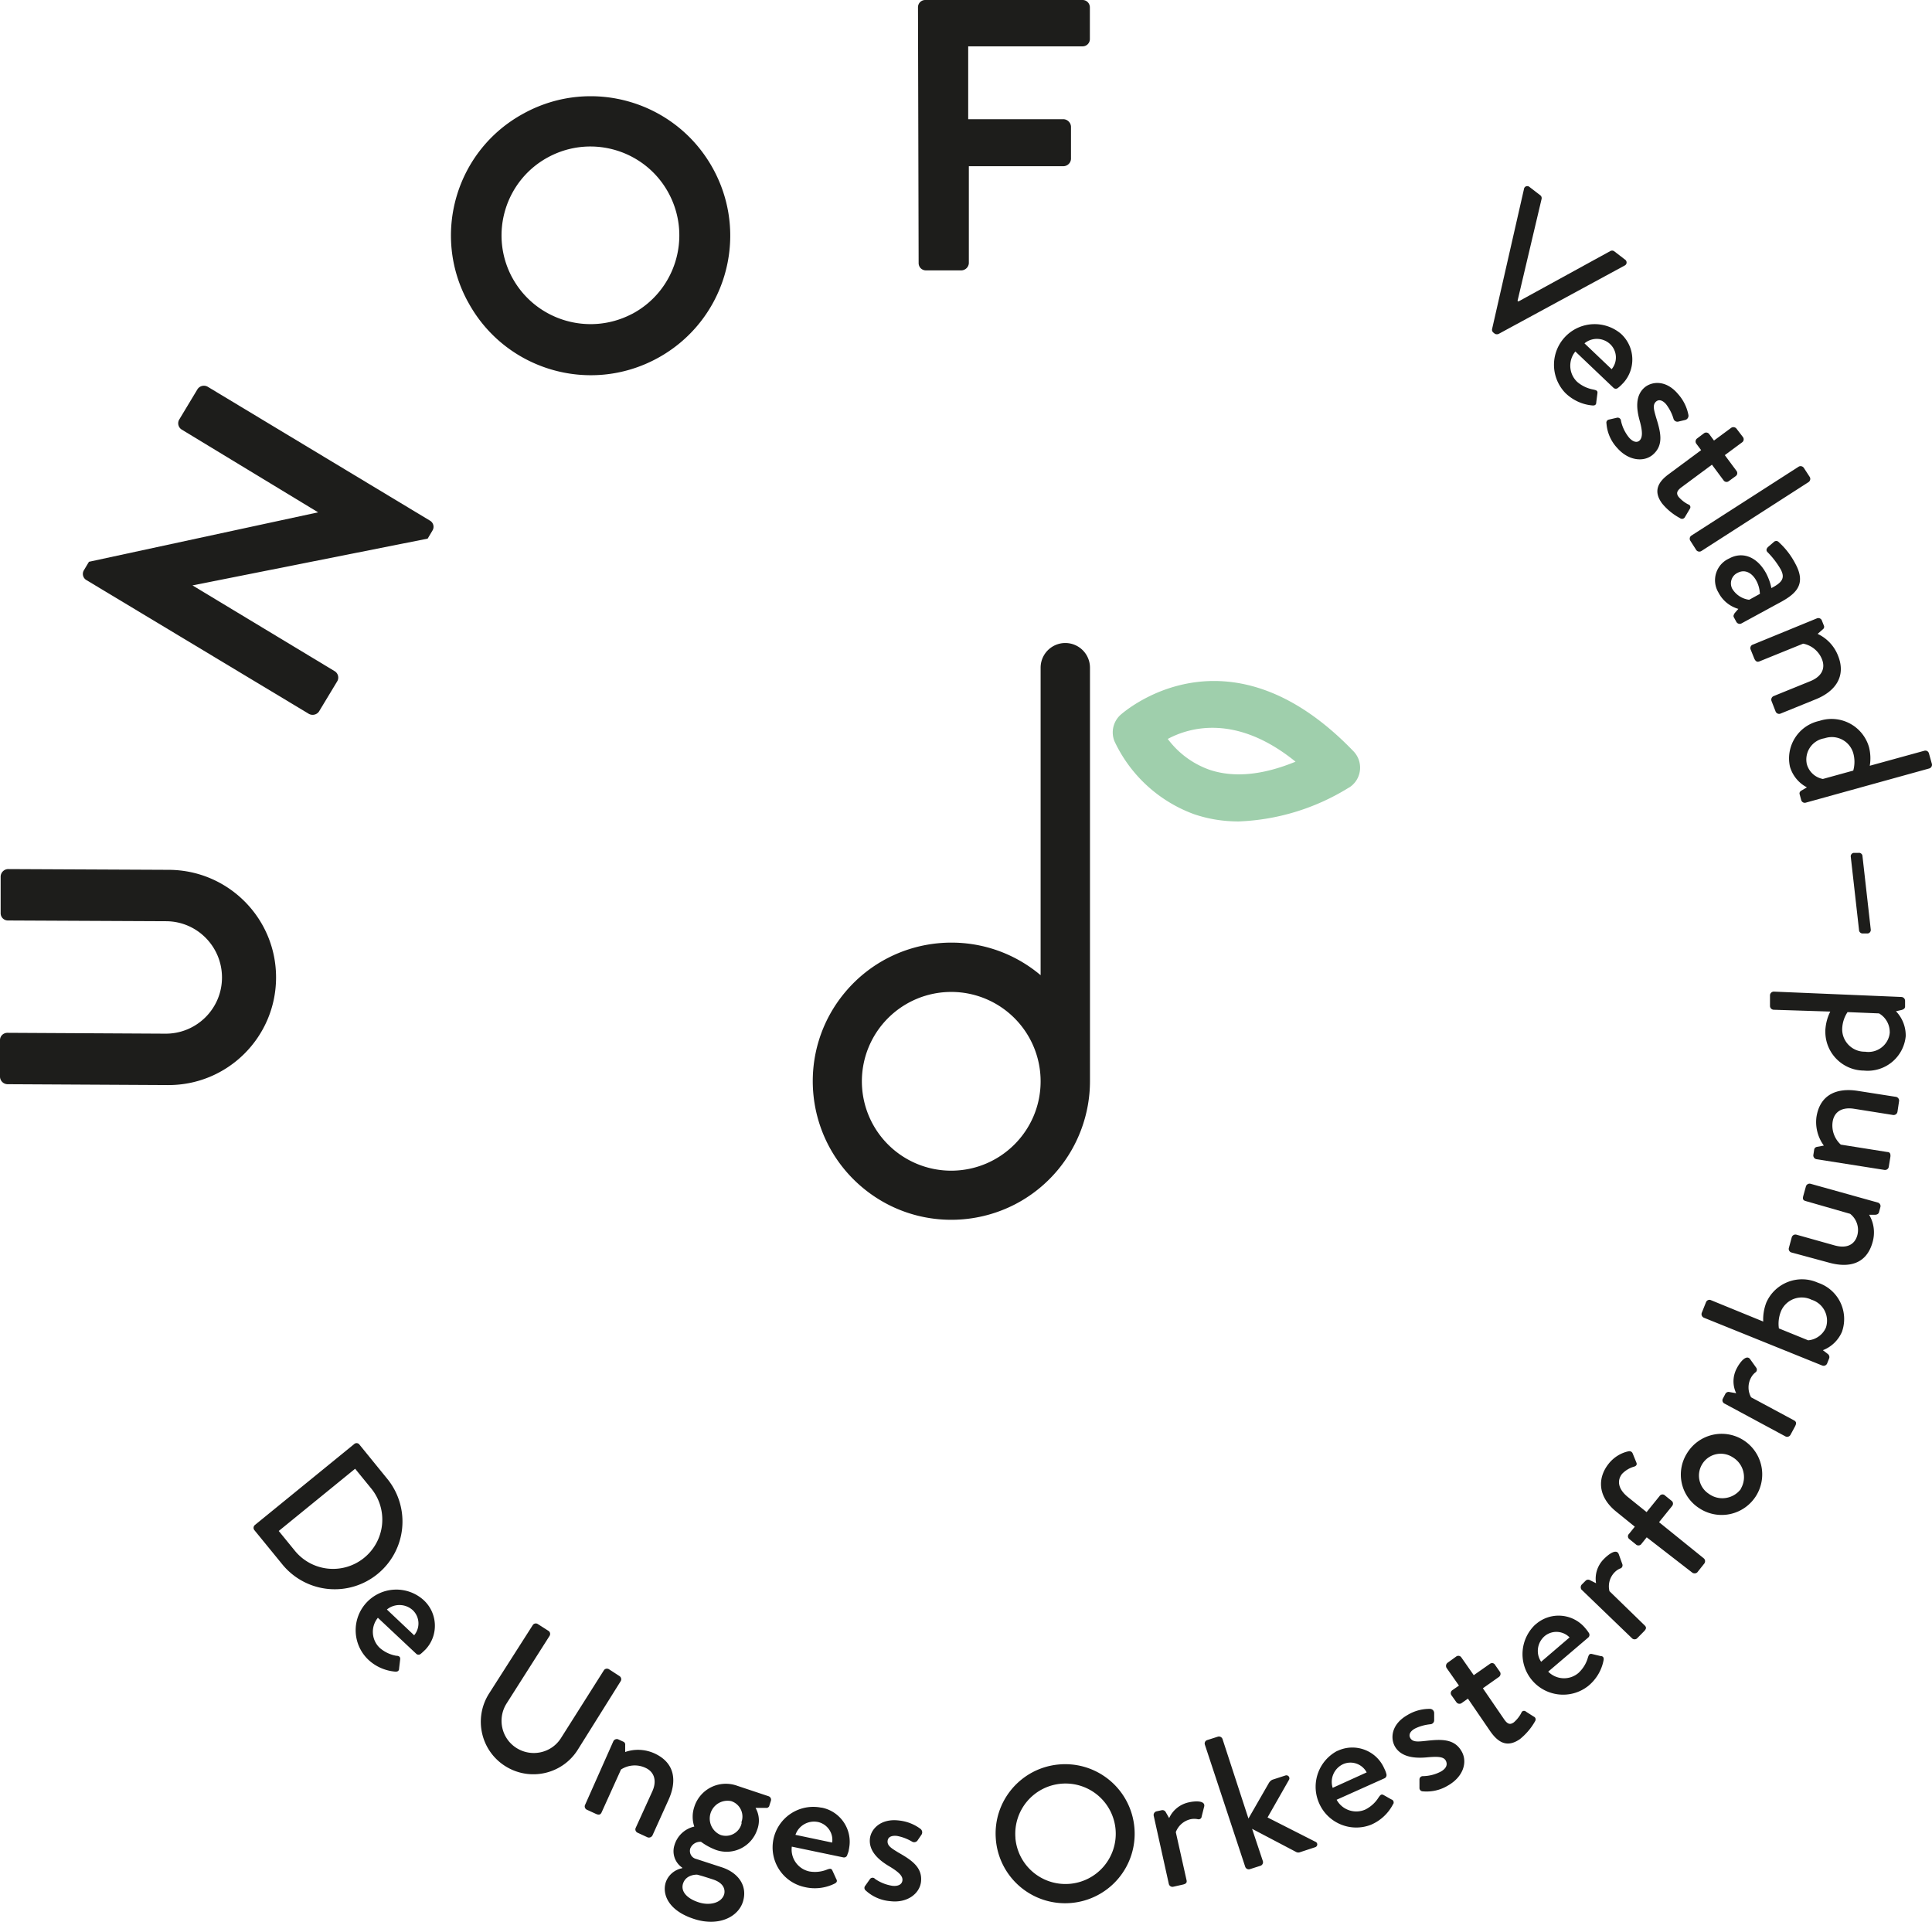
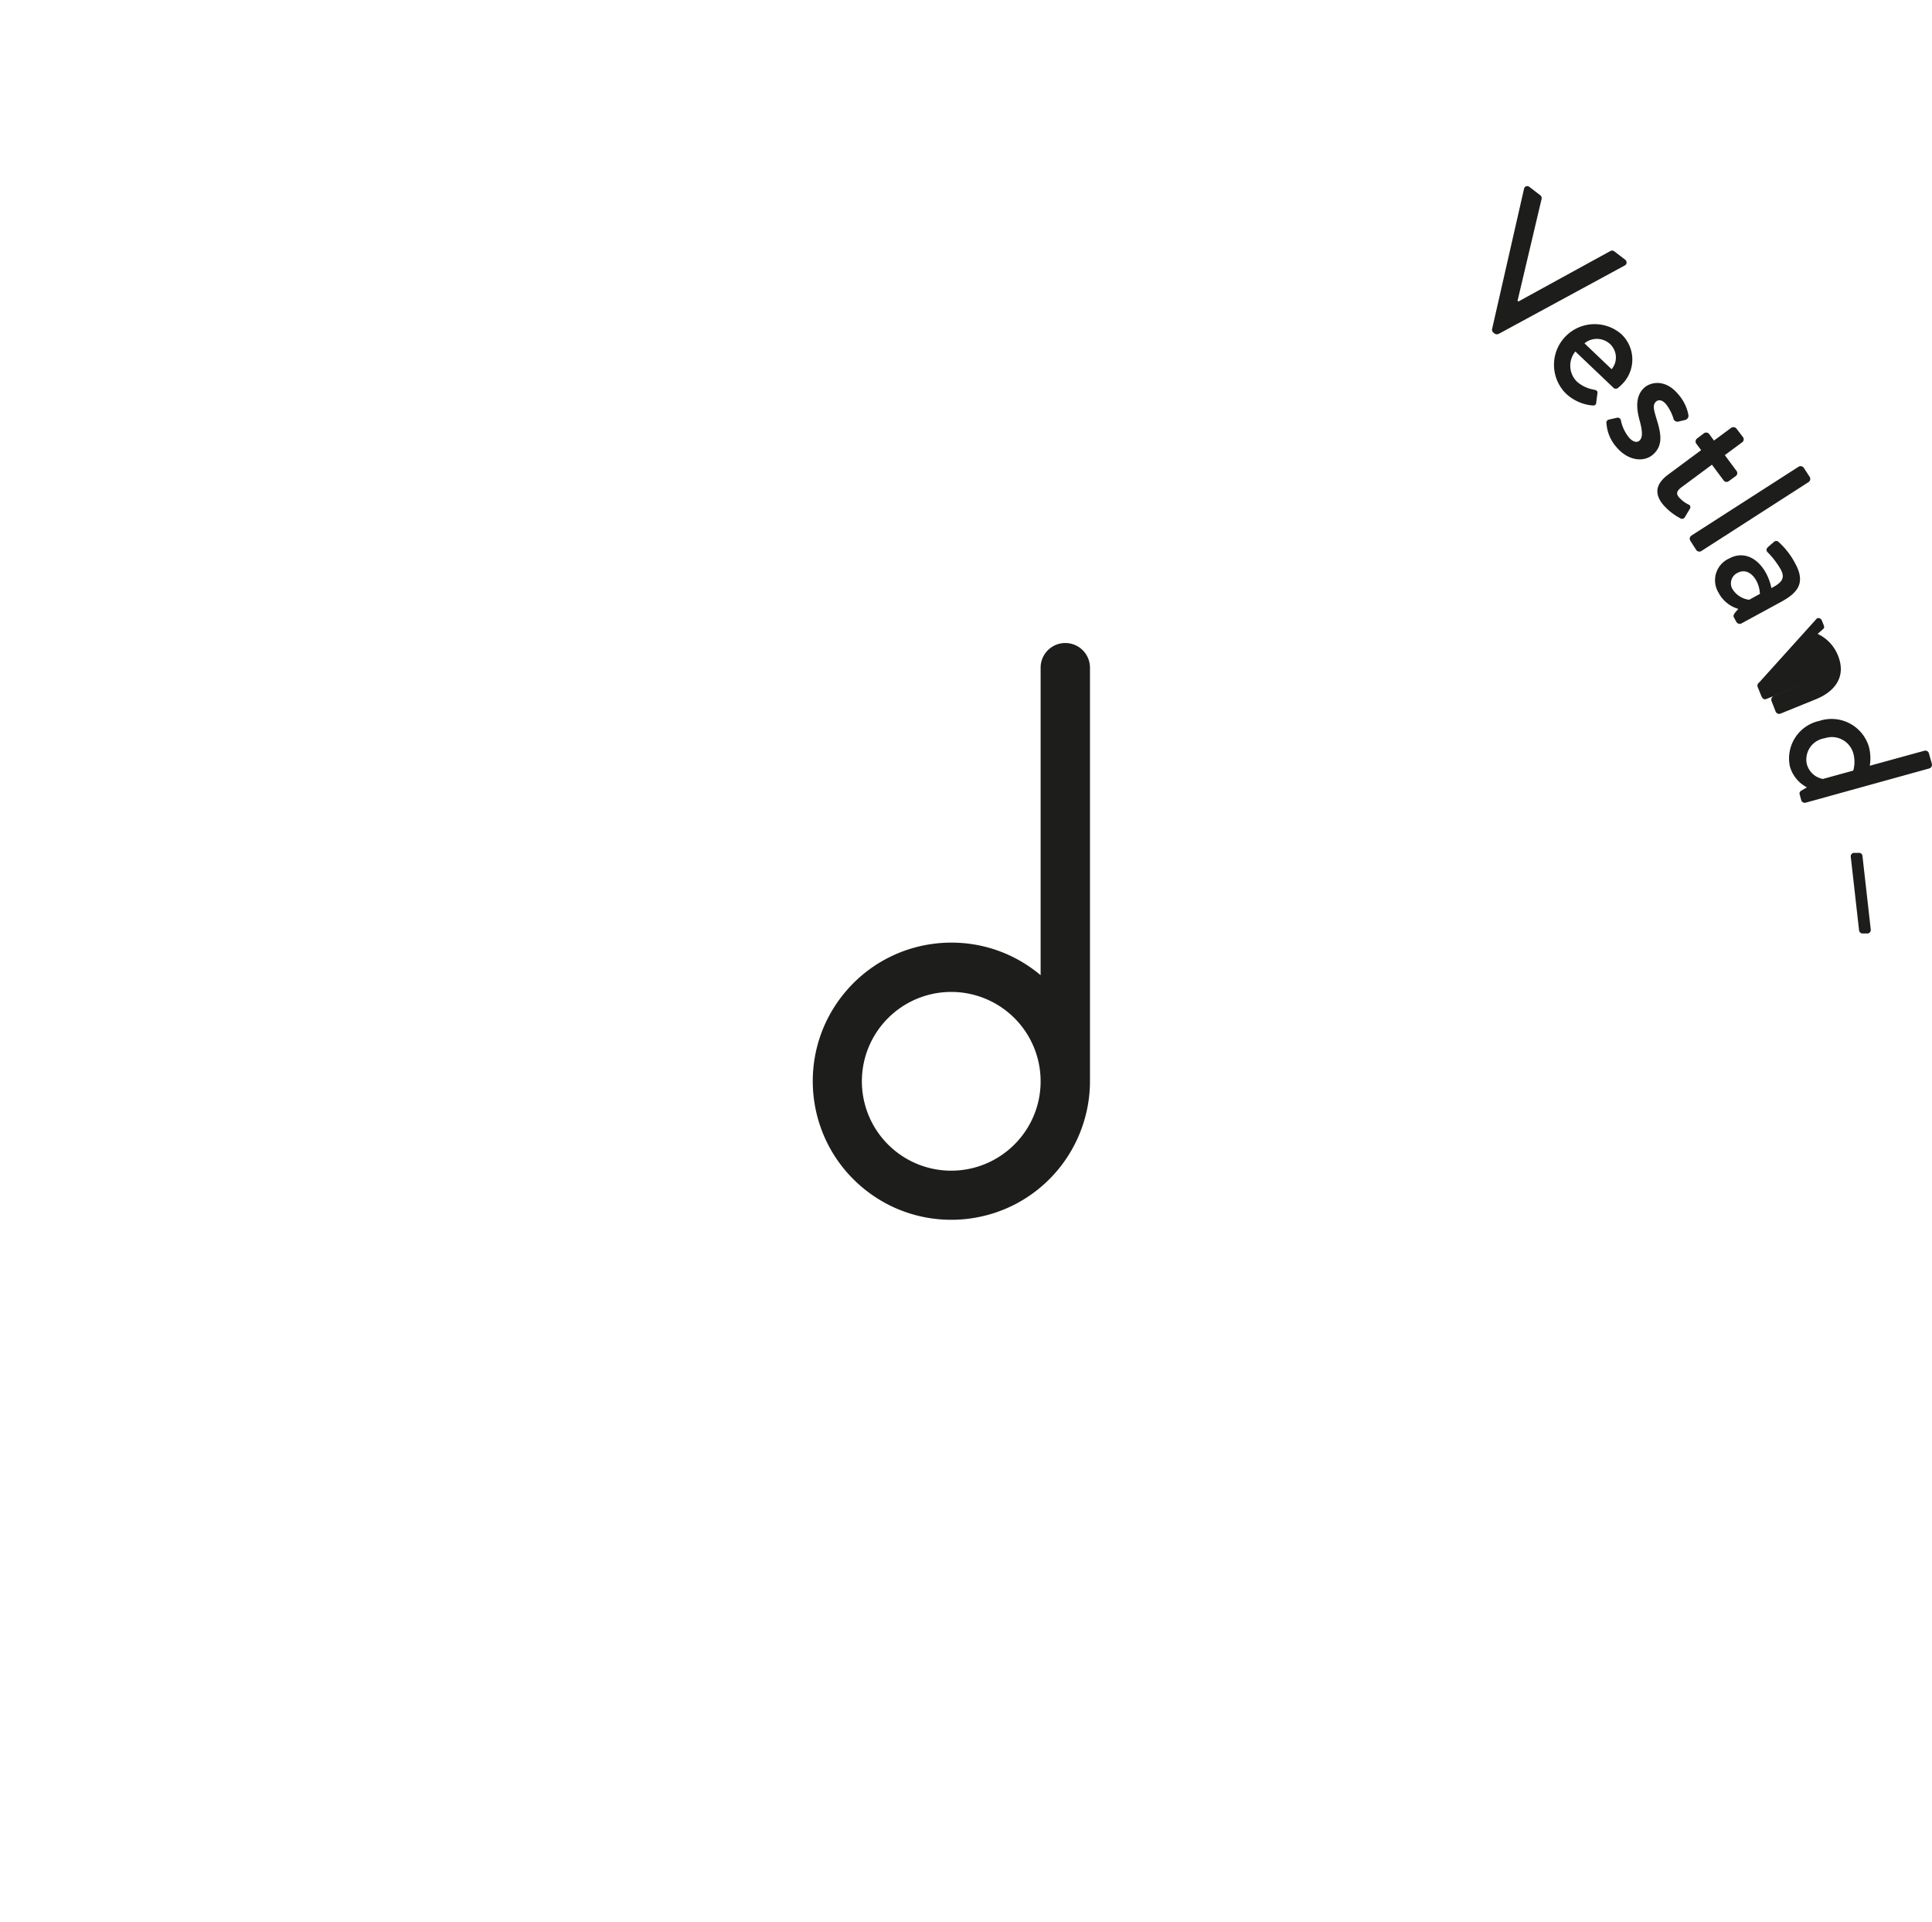
<svg xmlns="http://www.w3.org/2000/svg" id="Layer_1" viewBox="0 0 180.07 179.11">
  <defs>
    <style>.cls-2{fill:#1d1d1b}</style>
  </defs>
  <g id="note">
-     <path d="M115.45 76.56c-1.42 0-2.83-.22-4.17-.68a13.18 13.18 0 0 1-7.4-6.78c-.35-.84-.14-1.81.52-2.44.1-.09 9.86-9 21.75 3.36.84.87.82 2.26-.05 3.1q-.195.195-.45.33c-3.08 1.9-6.59 2.97-10.2 3.11m-6.61-7.69a8.3 8.3 0 0 0 3.91 2.88c2.26.75 4.93.5 8-.76-5.45-4.42-9.8-3.25-11.91-2.12m-2.94-.62" style="fill:#9fcfac" />
    <path d="M101.59 62.23a2.3 2.3 0 0 0-4.6 0v28.66c-5.46-4.6-13.61-3.89-18.2 1.56-4.6 5.46-3.89 13.61 1.56 18.2 5.46 4.6 13.61 3.89 18.2-1.56 1.96-2.33 3.04-5.29 3.04-8.33zm-12.93 46.88a8.33 8.33 0 1 1 8.33-8.33c0 4.6-3.73 8.32-8.33 8.33" class="cls-2" />
  </g>
  <g id="Ny_logo">
-     <path d="M33 134.6c.13-.13.34-.13.47 0l2.61 3.21a6.304 6.304 0 0 1-.88 8.88 6.304 6.304 0 0 1-8.88-.88l-2.62-3.21a.344.344 0 0 1 .06-.47zm-5.52 9.93a4.59 4.59 0 0 0 6.46.66 4.59 4.59 0 0 0 .66-6.46l-1.5-1.84-7.12 5.8zM39.46 149.11c1.33 1.2 1.44 3.25.24 4.58-.04.04-.07.08-.11.11-.09.09-.26.25-.36.33-.12.12-.32.12-.44 0l-3.57-3.35c-.69.84-.61 2.08.19 2.82.43.37.96.62 1.52.72.24 0 .39.09.37.32l-.1.84c0 .19-.07.33-.35.32-.96-.08-1.86-.48-2.55-1.14a3.79 3.79 0 0 1-.08-5.36 3.796 3.796 0 0 1 5.24-.19m-.86 3.3c.57-.68.53-1.68-.1-2.31-.67-.64-1.72-.68-2.44-.09zM49.65 151.47c.1-.16.31-.21.47-.11l1 .64c.16.1.2.31.1.47l-4 6.29c-.89 1.4-.49 3.26.91 4.15s3.26.49 4.15-.91l4-6.32c.1-.16.31-.2.47-.11l1 .65c.15.11.2.31.1.47l-4 6.39c-1.44 2.29-4.46 2.97-6.75 1.53s-2.97-4.46-1.53-6.75zM57.17 162.28c.08-.16.28-.24.45-.17l.48.22c.12.05.19.18.17.31v.65c.89-.31 1.85-.26 2.71.12 2 .91 2.1 2.66 1.32 4.36l-1.49 3.3c-.09.16-.29.24-.46.17l-.93-.43c-.17-.08-.25-.28-.17-.45l1.53-3.36c.47-1 .22-1.86-.63-2.24-.73-.34-1.59-.28-2.27.16l-1.81 4c-.1.21-.24.26-.52.14l-.85-.39c-.17-.08-.25-.28-.17-.45zM64.71 170.24c-.2-.59-.2-1.24 0-1.83a3.084 3.084 0 0 1 3.86-2.02c.02 0 .04.01.06.02l3 1c.18.06.28.25.22.43l-.14.43c0 .12-.16.25-.29.23h-1c.36.63.41 1.39.14 2.07a3 3 0 0 1-3.82 1.85c-.5-.19-.97-.44-1.4-.76-.43-.03-.83.21-1 .61-.13.4.08.84.49.97l.1.03 2.33.76c1.49.48 2.43 1.67 2 3.16s-2.3 2.4-4.57 1.66c-2.42-.78-3-2.33-2.63-3.44.24-.67.83-1.16 1.53-1.29v-.05a1.85 1.85 0 0 1-.72-2.12c.26-.86.96-1.51 1.84-1.71m.38 7.05c1 .34 2.13.1 2.4-.72.08-.27.14-1-1-1.39-.5-.16-1-.33-1.52-.46-.11 0-1 0-1.29.78s.37 1.45 1.41 1.79m4-7.42c.31-.78-.07-1.66-.85-1.97-.02 0-.05-.02-.08-.03a1.66 1.66 0 0 0-1 3.15c.79.27 1.65-.15 1.92-.94.02-.07.04-.14.05-.21zM76.56 168.47c1.76.33 2.91 2.03 2.58 3.78 0 .05-.02.1-.03.16 0 .13-.1.35-.14.47-.04.17-.21.27-.38.23l-4.79-1c-.14 1.08.57 2.08 1.63 2.31.56.1 1.14.04 1.67-.18.24-.08.38-.12.48.09l.35.77c.1.17.12.32-.13.45-.86.43-1.85.55-2.79.33a3.776 3.776 0 0 1-2.92-4.47 3.79 3.79 0 0 1 4.47-2.93Zm1 3.26c.13-.87-.43-1.7-1.29-1.91-.91-.2-1.83.31-2.13 1.19zM80.64 175.76l.46-.65c.11-.12.3-.14.42-.03l.03.03c.48.34 1.04.56 1.62.65.53.06.9-.12.94-.51s-.31-.76-1.25-1.32-1.91-1.39-1.78-2.57c.1-.89 1-1.88 2.67-1.69.74.07 1.45.34 2.05.79.16.13.2.36.09.53l-.39.57c-.12.14-.32.18-.48.09-.44-.26-.92-.45-1.43-.54-.61-.06-.83.18-.86.45-.06.47.37.71 1 1.1 1.25.71 2.26 1.39 2.11 2.73-.13 1.11-1.29 2-2.88 1.8-.85-.07-1.65-.42-2.28-1a.303.303 0 0 1-.04-.43M98.71 164.45a6.474 6.474 0 0 1 7.02 5.89 6.474 6.474 0 0 1-5.89 7.02 6.474 6.474 0 0 1-7.02-5.89v-.02c-.31-3.56 2.33-6.69 5.89-7m.94 11.13a4.68 4.68 0 0 0 4.33-5.01 4.68 4.68 0 0 0-5.01-4.33 4.68 4.68 0 0 0-4.33 5.01v.07a4.68 4.68 0 0 0 5 4.26ZM107.53 169.23a.35.35 0 0 1 .26-.41l.51-.11c.14-.02.28.05.35.18l.32.56c.34-.76 1.03-1.3 1.84-1.47.67-.15 1.52-.15 1.43.37l-.24.95c-.01.16-.15.28-.31.26-.02 0-.04 0-.07-.01q-.315-.06-.63 0c-.64.14-1.17.59-1.4 1.21l1 4.47c.07.29-.12.37-.4.43l-.85.19a.35.35 0 0 1-.4-.26zM112.3 162.61c-.06-.18.03-.37.21-.43l1-.32c.18-.05.36.04.43.21l2.42 7.42 1.88-3.27c.08-.15.2-.28.36-.35l1.2-.39c.15-.05.31.02.36.17.03.08.02.16-.02.23l-2 3.51 4.45 2.26c.14.05.22.2.17.34-.03.08-.09.14-.17.17l-1.4.46a.45.45 0 0 1-.36 0l-4.13-2.17 1 3a.35.35 0 0 1-.21.44l-1 .32a.35.35 0 0 1-.43-.22zM124.65 163.19c1.61-.77 3.55-.09 4.32 1.53.02.05.05.1.07.15.07.14.13.29.17.45.06.16-.01.35-.17.42l-4.46 2c.52.96 1.69 1.35 2.68.91.51-.26.94-.65 1.24-1.14.15-.2.23-.32.44-.22l.74.42c.15.04.24.19.21.34 0 .04-.03.07-.05.1a4.14 4.14 0 0 1-2.06 1.92c-1.95.76-4.15-.21-4.9-2.17-.7-1.8.07-3.83 1.77-4.72Zm2.73 2c-.42-.78-1.35-1.12-2.17-.78-.85.38-1.28 1.33-1 2.22zM132.3 166.64v-.79c0-.17.14-.31.31-.31h.03a3.7 3.7 0 0 0 1.66-.43c.47-.27.65-.62.46-1s-.71-.42-1.79-.32-2.36 0-2.95-1c-.45-.78-.35-2.08 1.15-2.94a3.96 3.96 0 0 1 2.12-.58c.21.01.37.17.38.38v.69c0 .19-.15.34-.33.36-.51.05-1.01.18-1.47.41-.53.3-.56.64-.43.87.23.41.72.35 1.48.27 1.43-.16 2.65-.21 3.32 1 .56 1 .13 2.35-1.26 3.15-.73.45-1.58.64-2.43.55a.31.31 0 0 1-.25-.31M136.84 158.3l-.61.43c-.15.11-.36.08-.48-.07l-.47-.66a.336.336 0 0 1 .08-.47l.62-.43-1.15-1.64a.37.37 0 0 1 .08-.48l.83-.6c.15-.1.36-.06.46.09l1.16 1.66 1.51-1.06c.15-.11.35-.08.46.07v.01l.47.67c.1.15.06.36-.09.47l-1.5 1.06 2 2.92c.35.5.6.45.88.26.29-.25.54-.56.71-.9.05-.14.19-.21.33-.16.04.01.07.03.1.06l.72.46c.15.06.22.23.15.38 0 .02-.02.04-.03.06-.36.64-.84 1.2-1.41 1.66-1.17.81-2 .34-2.74-.7l-2.1-3.07ZM143.11 151.41a3.227 3.227 0 0 1 4.56.24c.04.05.08.09.12.14.1.12.2.25.29.39.1.14.08.33-.05.44l-3.73 3.18c.76.77 1.99.83 2.82.12.42-.39.73-.89.88-1.44.08-.23.13-.37.36-.33l.83.2c.18 0 .32.1.27.38-.18.95-.69 1.8-1.44 2.41-1.64 1.29-4.02 1-5.31-.64a3.777 3.777 0 0 1 .39-5.09Zm3.18 1.2c-.62-.63-1.61-.69-2.3-.14-.72.6-.87 1.64-.35 2.41zM147.42 148.18a.38.38 0 0 1 0-.49l.37-.37c.11-.1.26-.12.39-.05l.58.29c-.14-.82.13-1.65.71-2.24.48-.49 1.19-1 1.4-.48l.33.92c.07.16 0 .35-.16.42h-.02c-.2.08-.37.2-.52.35-.46.46-.65 1.13-.49 1.77l3.28 3.19c.22.21.11.38-.09.58l-.61.62c-.13.13-.35.13-.48 0l-4.69-4.52ZM153.48 143.28l-.53.66c-.13.13-.35.13-.48 0l-.63-.51a.32.32 0 0 1-.03-.45c0-.01.02-.02.03-.03l.53-.66-1.74-1.41c-1.73-1.4-1.76-3.14-.68-4.48.47-.58 1.12-.99 1.85-1.14.16-.03.31.05.37.2l.35.86c.07.17 0 .32-.24.38-.41.12-.79.35-1.09.66-.49.61-.4 1.41.54 2.17l1.74 1.4 1.22-1.51c.1-.14.3-.18.45-.08.01 0 .02.02.03.03l.63.51c.15.11.17.32.06.46 0 0 0 .01-.01.02l-1.22 1.51 4.17 3.37c.14.12.16.33.05.48l-.66.83c-.14.12-.35.12-.49 0zM157.24 135.44a3.783 3.783 0 0 1 5.2-1.25 3.783 3.783 0 0 1 1.25 5.2 3.783 3.783 0 0 1-5.2 1.25c-.05-.03-.09-.06-.14-.09a3.72 3.72 0 0 1-1.11-5.11m5 3.33c.61-1.01.28-2.33-.73-2.94-.94-.62-2.2-.37-2.82.57s-.37 2.2.57 2.82c.95.7 2.29.5 3-.45ZM160.72 130.81a.334.334 0 0 1-.14-.46s.24-.46.24-.46c.08-.12.23-.19.37-.15l.63.11c-.36-.75-.33-1.62.07-2.35.32-.6.87-1.25 1.21-.85l.57.8c.11.13.1.33-.03.44 0 0-.02.02-.03.02-.16.13-.3.29-.4.48-.32.57-.32 1.27 0 1.84l4 2.15c.27.15.21.34.08.59l-.41.76c-.09.16-.29.23-.46.15zM158.8 122.81a.364.364 0 0 1-.19-.45l.4-1c.07-.17.27-.26.44-.19l4.89 2c-.03-.6.07-1.19.28-1.75.8-1.84 2.95-2.69 4.79-1.88.02 0 .03.01.05.02a3.56 3.56 0 0 1 2.23 4.53v.01c-.34.8-.98 1.43-1.79 1.74l.43.33c.14.09.21.26.16.42l-.2.5c-.08.17-.28.25-.45.18zm11.38.93a2.04 2.04 0 0 0-1.3-2.59c-.02 0-.04-.01-.05-.02a2.1 2.1 0 0 0-2.8 1c-.01.02-.02.05-.03.07-.21.51-.28 1.07-.2 1.61l2.73 1.11c.72-.06 1.36-.52 1.65-1.18M166.96 116.73a.343.343 0 0 1-.23-.42l.27-1c.06-.18.24-.28.42-.24l3.56 1c1.13.32 1.88-.05 2.13-.94.2-.74-.07-1.53-.67-2l-4.14-1.19c-.28-.07-.29-.23-.23-.47l.25-.9a.36.36 0 0 1 .43-.24l6.27 1.75c.18.05.29.23.24.42l-.13.48c-.05.18-.2.23-.37.24h-.55c.46.77.57 1.7.32 2.56-.58 2.08-2.26 2.4-4.06 1.9zM169.3 108.04a.36.36 0 0 1-.29-.39l.08-.51c.02-.13.13-.23.26-.25l.64-.12a3.7 3.7 0 0 1-.69-2.66c.34-2.17 2-2.73 3.84-2.44l3.58.56c.18.04.31.21.28.4l-.15 1c-.04.19-.21.31-.4.29l-3.64-.58c-1.14-.18-1.85.28-2 1.2-.12.8.17 1.6.76 2.14l4.34.69c.23 0 .32.16.28.46l-.15.92c-.03.19-.2.31-.39.29zM170.13 95.99c.04-.6.19-1.18.46-1.71l-5.29-.17a.36.36 0 0 1-.33-.36v-1a.36.36 0 0 1 .36-.33l11.9.5c.19.02.33.17.33.36v.54c0 .16-.14.26-.32.31l-.53.12c.6.62.93 1.46.91 2.33a3.56 3.56 0 0 1-3.9 3.2h-.02c-2-.03-3.6-1.67-3.57-3.67zm6 .22c.01-.72-.37-1.4-1-1.76l-2.93-.12c-.31.46-.48 1-.5 1.55-.03 1.15.89 2.11 2.04 2.14h.09c1.09.17 2.12-.57 2.29-1.66 0-.05.01-.1.02-.15ZM.68 101.05a.717.717 0 0 1-.68-.69v-3.42c0-.38.31-.68.69-.68l14.72.08c2.89.02 5.26-2.3 5.28-5.2.02-2.89-2.3-5.26-5.19-5.28L.74 85.79c-.38 0-.68-.3-.68-.68v-3.43c.02-.37.32-.67.69-.68l15 .07c5.54.03 10.01 4.54 9.98 10.08s-4.54 10.01-10.08 9.98zM8.03 54.05c-.31-.2-.4-.61-.2-.92l.46-.77 21.36-4.61-12.71-7.71a.69.69 0 0 1-.24-.93l1.71-2.84c.21-.31.61-.41.94-.23l20.75 12.5c.31.2.4.61.2.92l-.44.74-21.92 4.36 13.26 8c.32.2.42.62.23.94l-1.69 2.8c-.2.31-.61.41-.94.24zM48.89 10.53c6.32-3.41 14.2-1.05 17.61 5.27s1.05 14.2-5.27 17.61-14.2 1.05-17.61-5.27c0-.01-.01-.02-.02-.03-3.41-6.28-1.08-14.13 5.2-17.53.03-.02.06-.03.09-.05m10 18.74c4.05-2.13 5.6-7.14 3.47-11.19s-7.14-5.6-11.19-3.47-5.6 7.14-3.47 11.19c.01.02.02.04.04.07 2.16 3.98 7.12 5.49 11.14 3.4ZM85.56.68c0-.38.3-.68.68-.68h14.66c.38 0 .68.31.68.69v2.95c0 .37-.29.67-.66.68H90.24v6.79h8.89c.37.02.67.32.69.69v3c-.01.37-.31.67-.68.69H90.3v9.02c-.01.37-.31.67-.68.69H86.3c-.38 0-.68-.3-.68-.68z" class="cls-2" />
-   </g>
+     </g>
  <g id="Kretser">
-     <path d="M142.04 17.62c.02-.17.17-.29.34-.27.07 0 .13.04.18.08l1 .77c.11.08.15.22.12.35l-2.24 9.49.08.06 8.55-4.69c.11-.07.26-.07.37 0l1 .77c.15.09.21.28.13.43-.03.05-.07.1-.13.13l-11.74 6.37c-.12.06-.25.06-.37 0l-.14-.11a.34.34 0 0 1-.12-.34zM151.08 31.11a3.25 3.25 0 0 1 .22 4.58l-.12.12q-.165.18-.36.33c-.12.12-.32.12-.44 0l-3.55-3.38c-.69.84-.62 2.08.17 2.83.43.37.96.62 1.52.72.25.06.39.09.37.32l-.11.85c0 .19-.07.33-.35.31-.96-.08-1.86-.5-2.55-1.18a3.79 3.79 0 0 1 .14-5.36 3.793 3.793 0 0 1 5.06-.14m-.87 3.3c.57-.68.52-1.67-.1-2.3a1.81 1.81 0 0 0-2.43-.11zM149.94 39.11l.78-.18c.17-.03.33.09.36.25v.03c.12.58.38 1.11.75 1.57.36.41.75.52 1 .26s.29-.77 0-1.81-.46-2.31.43-3.1c.68-.59 2-.74 3.11.56.51.56.86 1.25 1 2 .03.2-.1.4-.3.45l-.67.16a.38.38 0 0 1-.42-.26c-.14-.49-.38-.95-.69-1.36-.4-.46-.73-.43-.93-.26-.36.31-.21.78 0 1.51.43 1.37.72 2.55-.3 3.44-.84.73-2.28.58-3.33-.62a3.74 3.74 0 0 1-1-2.28c-.04-.16.05-.32.21-.36M158.55 41.95l-.45-.6a.35.35 0 0 1 .07-.48l.65-.49c.15-.11.36-.08.48.07l.45.61 1.61-1.19c.15-.1.36-.07.48.07l.62.81c.1.15.07.36-.08.47l-1.62 1.2 1.09 1.47c.11.14.09.35-.05.46l-.02.02-.66.48c-.14.11-.35.08-.46-.06l-1.1-1.48-2.86 2.12c-.49.37-.44.62-.24.89.26.29.56.53.91.7.14.04.21.19.17.32-.01.04-.03.07-.05.1l-.44.74c-.07.15-.25.22-.4.15-.02 0-.04-.02-.05-.03-.64-.34-1.22-.81-1.68-1.37-.85-1.14-.4-2 .63-2.75l3.01-2.23ZM167.65 43.49c.16-.09.36-.04.47.11l.56.86c.09.16.04.36-.11.47l-10 6.43c-.16.1-.38.05-.48-.11l-.55-.86a.35.35 0 0 1 .1-.47zM164.62 53.45c.22.43.39.89.48 1.36 1-.52 1.3-.93.87-1.74-.34-.59-.76-1.14-1.24-1.62-.15-.16-.08-.34.07-.48l.51-.44c.12-.13.32-.15.45-.03.01 0 .02.02.03.03.63.57 1.15 1.25 1.54 2 1.09 2 0 2.88-1.63 3.73l-3.4 1.85c-.17.08-.36.02-.46-.14l-.24-.44c-.07-.15 0-.24.08-.39l.34-.39c-.8-.23-1.47-.78-1.85-1.52a2.217 2.217 0 0 1 1-3.18c1.2-.66 2.58-.21 3.45 1.4m-3.15 1.45c.34.55.92.92 1.56 1l1-.55c-.02-.43-.13-.86-.34-1.24-.42-.76-1.09-1.07-1.74-.72-.54.25-.77.9-.52 1.44.01.02.02.05.04.07M169.35 57.63c.18-.07.38.02.45.19l.19.48c.06.12.02.27-.09.35l-.49.43c.86.4 1.54 1.12 1.89 2 .82 2-.31 3.37-2 4.07l-3.35 1.36a.354.354 0 0 1-.45-.18l-.39-1c-.06-.18.02-.37.19-.45l3.42-1.39c1.07-.43 1.44-1.19 1.09-2.06-.3-.74-.96-1.29-1.75-1.44l-4.07 1.65c-.22.09-.36 0-.48-.25l-.35-.87c-.05-.15 0-.32.14-.41zM174.19 69.6c.15.58.18 1.18.08 1.77l5.09-1.4c.18-.05.36.05.42.23l.28 1c.04.18-.06.36-.24.42l-11.52 3.19a.345.345 0 0 1-.42-.24l-.14-.52c-.05-.15 0-.29.2-.39l.47-.28c-.77-.4-1.34-1.1-1.58-1.93-.42-1.93.8-3.84 2.74-4.26a3.63 3.63 0 0 1 4.59 2.32c0 .03.02.06.03.09m-5.78 1.64c.2.7.78 1.23 1.49 1.36l2.83-.78c.15-.53.15-1.1 0-1.63a2.08 2.08 0 0 0-2.58-1.41c-.03 0-.07.02-.1.03a2 2 0 0 0-1.67 2.28c0 .05.02.1.03.15M172.78 79.49h.43c.18-.03.35.09.38.27v.03l.77 6.83a.33.33 0 0 1-.27.38h-.46a.334.334 0 0 1-.36-.3v-.01l-.77-6.83c-.03-.17.09-.34.26-.37z" class="cls-2" />
+     <path d="M142.04 17.62c.02-.17.17-.29.34-.27.07 0 .13.04.18.08l1 .77c.11.08.15.22.12.35l-2.24 9.49.08.06 8.55-4.69c.11-.07.26-.07.37 0l1 .77c.15.09.21.28.13.43-.03.05-.07.1-.13.13l-11.74 6.37c-.12.06-.25.06-.37 0l-.14-.11a.34.34 0 0 1-.12-.34zM151.08 31.11a3.25 3.25 0 0 1 .22 4.58l-.12.12q-.165.18-.36.33c-.12.12-.32.12-.44 0l-3.55-3.38c-.69.84-.62 2.08.17 2.83.43.37.96.62 1.52.72.25.06.39.09.37.32l-.11.85c0 .19-.07.33-.35.31-.96-.08-1.86-.5-2.55-1.18a3.79 3.79 0 0 1 .14-5.36 3.793 3.793 0 0 1 5.06-.14m-.87 3.3c.57-.68.52-1.67-.1-2.3a1.81 1.81 0 0 0-2.43-.11zM149.94 39.11l.78-.18c.17-.03.33.09.36.25v.03c.12.58.38 1.11.75 1.57.36.41.75.52 1 .26s.29-.77 0-1.81-.46-2.31.43-3.1c.68-.59 2-.74 3.11.56.51.56.86 1.25 1 2 .03.2-.1.4-.3.45l-.67.16a.38.38 0 0 1-.42-.26c-.14-.49-.38-.95-.69-1.36-.4-.46-.73-.43-.93-.26-.36.31-.21.78 0 1.51.43 1.37.72 2.55-.3 3.44-.84.73-2.28.58-3.33-.62a3.74 3.74 0 0 1-1-2.28c-.04-.16.05-.32.21-.36M158.55 41.95l-.45-.6a.35.35 0 0 1 .07-.48l.65-.49c.15-.11.36-.08.48.07l.45.61 1.61-1.19c.15-.1.36-.07.48.07l.62.81c.1.15.07.36-.08.47l-1.62 1.2 1.09 1.47c.11.14.09.35-.05.46l-.02.02-.66.48c-.14.11-.35.08-.46-.06l-1.1-1.48-2.86 2.12c-.49.37-.44.62-.24.89.26.29.56.53.91.7.14.04.21.19.17.32-.01.04-.03.07-.05.1l-.44.74c-.07.15-.25.22-.4.15-.02 0-.04-.02-.05-.03-.64-.34-1.22-.81-1.68-1.37-.85-1.14-.4-2 .63-2.75l3.01-2.23ZM167.65 43.49c.16-.09.36-.04.47.11l.56.86c.09.16.04.36-.11.47l-10 6.43c-.16.1-.38.05-.48-.11l-.55-.86a.35.35 0 0 1 .1-.47zM164.62 53.45c.22.43.39.89.48 1.36 1-.52 1.3-.93.87-1.74-.34-.59-.76-1.14-1.24-1.62-.15-.16-.08-.34.07-.48l.51-.44c.12-.13.32-.15.45-.03.01 0 .02.02.03.03.63.57 1.15 1.25 1.54 2 1.09 2 0 2.88-1.63 3.73l-3.4 1.85c-.17.08-.36.02-.46-.14l-.24-.44c-.07-.15 0-.24.08-.39l.34-.39c-.8-.23-1.47-.78-1.85-1.52a2.217 2.217 0 0 1 1-3.18c1.2-.66 2.58-.21 3.45 1.4m-3.15 1.45c.34.55.92.92 1.56 1l1-.55c-.02-.43-.13-.86-.34-1.24-.42-.76-1.09-1.07-1.74-.72-.54.25-.77.9-.52 1.44.01.02.02.05.04.07M169.35 57.63c.18-.07.38.02.45.19l.19.48c.06.12.02.27-.09.35l-.49.43c.86.4 1.54 1.12 1.89 2 .82 2-.31 3.37-2 4.07l-3.35 1.36a.354.354 0 0 1-.45-.18l-.39-1c-.06-.18.02-.37.19-.45l3.42-1.39l-4.07 1.65c-.22.09-.36 0-.48-.25l-.35-.87c-.05-.15 0-.32.14-.41zM174.19 69.6c.15.58.18 1.18.08 1.77l5.09-1.4c.18-.05.36.05.42.23l.28 1c.04.18-.06.36-.24.42l-11.52 3.19a.345.345 0 0 1-.42-.24l-.14-.52c-.05-.15 0-.29.2-.39l.47-.28c-.77-.4-1.34-1.1-1.58-1.93-.42-1.93.8-3.84 2.74-4.26a3.63 3.63 0 0 1 4.59 2.32c0 .03.02.06.03.09m-5.78 1.64c.2.7.78 1.23 1.49 1.36l2.83-.78c.15-.53.15-1.1 0-1.63a2.08 2.08 0 0 0-2.58-1.41c-.03 0-.07.02-.1.03a2 2 0 0 0-1.67 2.28c0 .05.02.1.03.15M172.78 79.49h.43c.18-.03.35.09.38.27v.03l.77 6.83a.33.33 0 0 1-.27.38h-.46a.334.334 0 0 1-.36-.3v-.01l-.77-6.83c-.03-.17.09-.34.26-.37z" class="cls-2" />
  </g>
</svg>